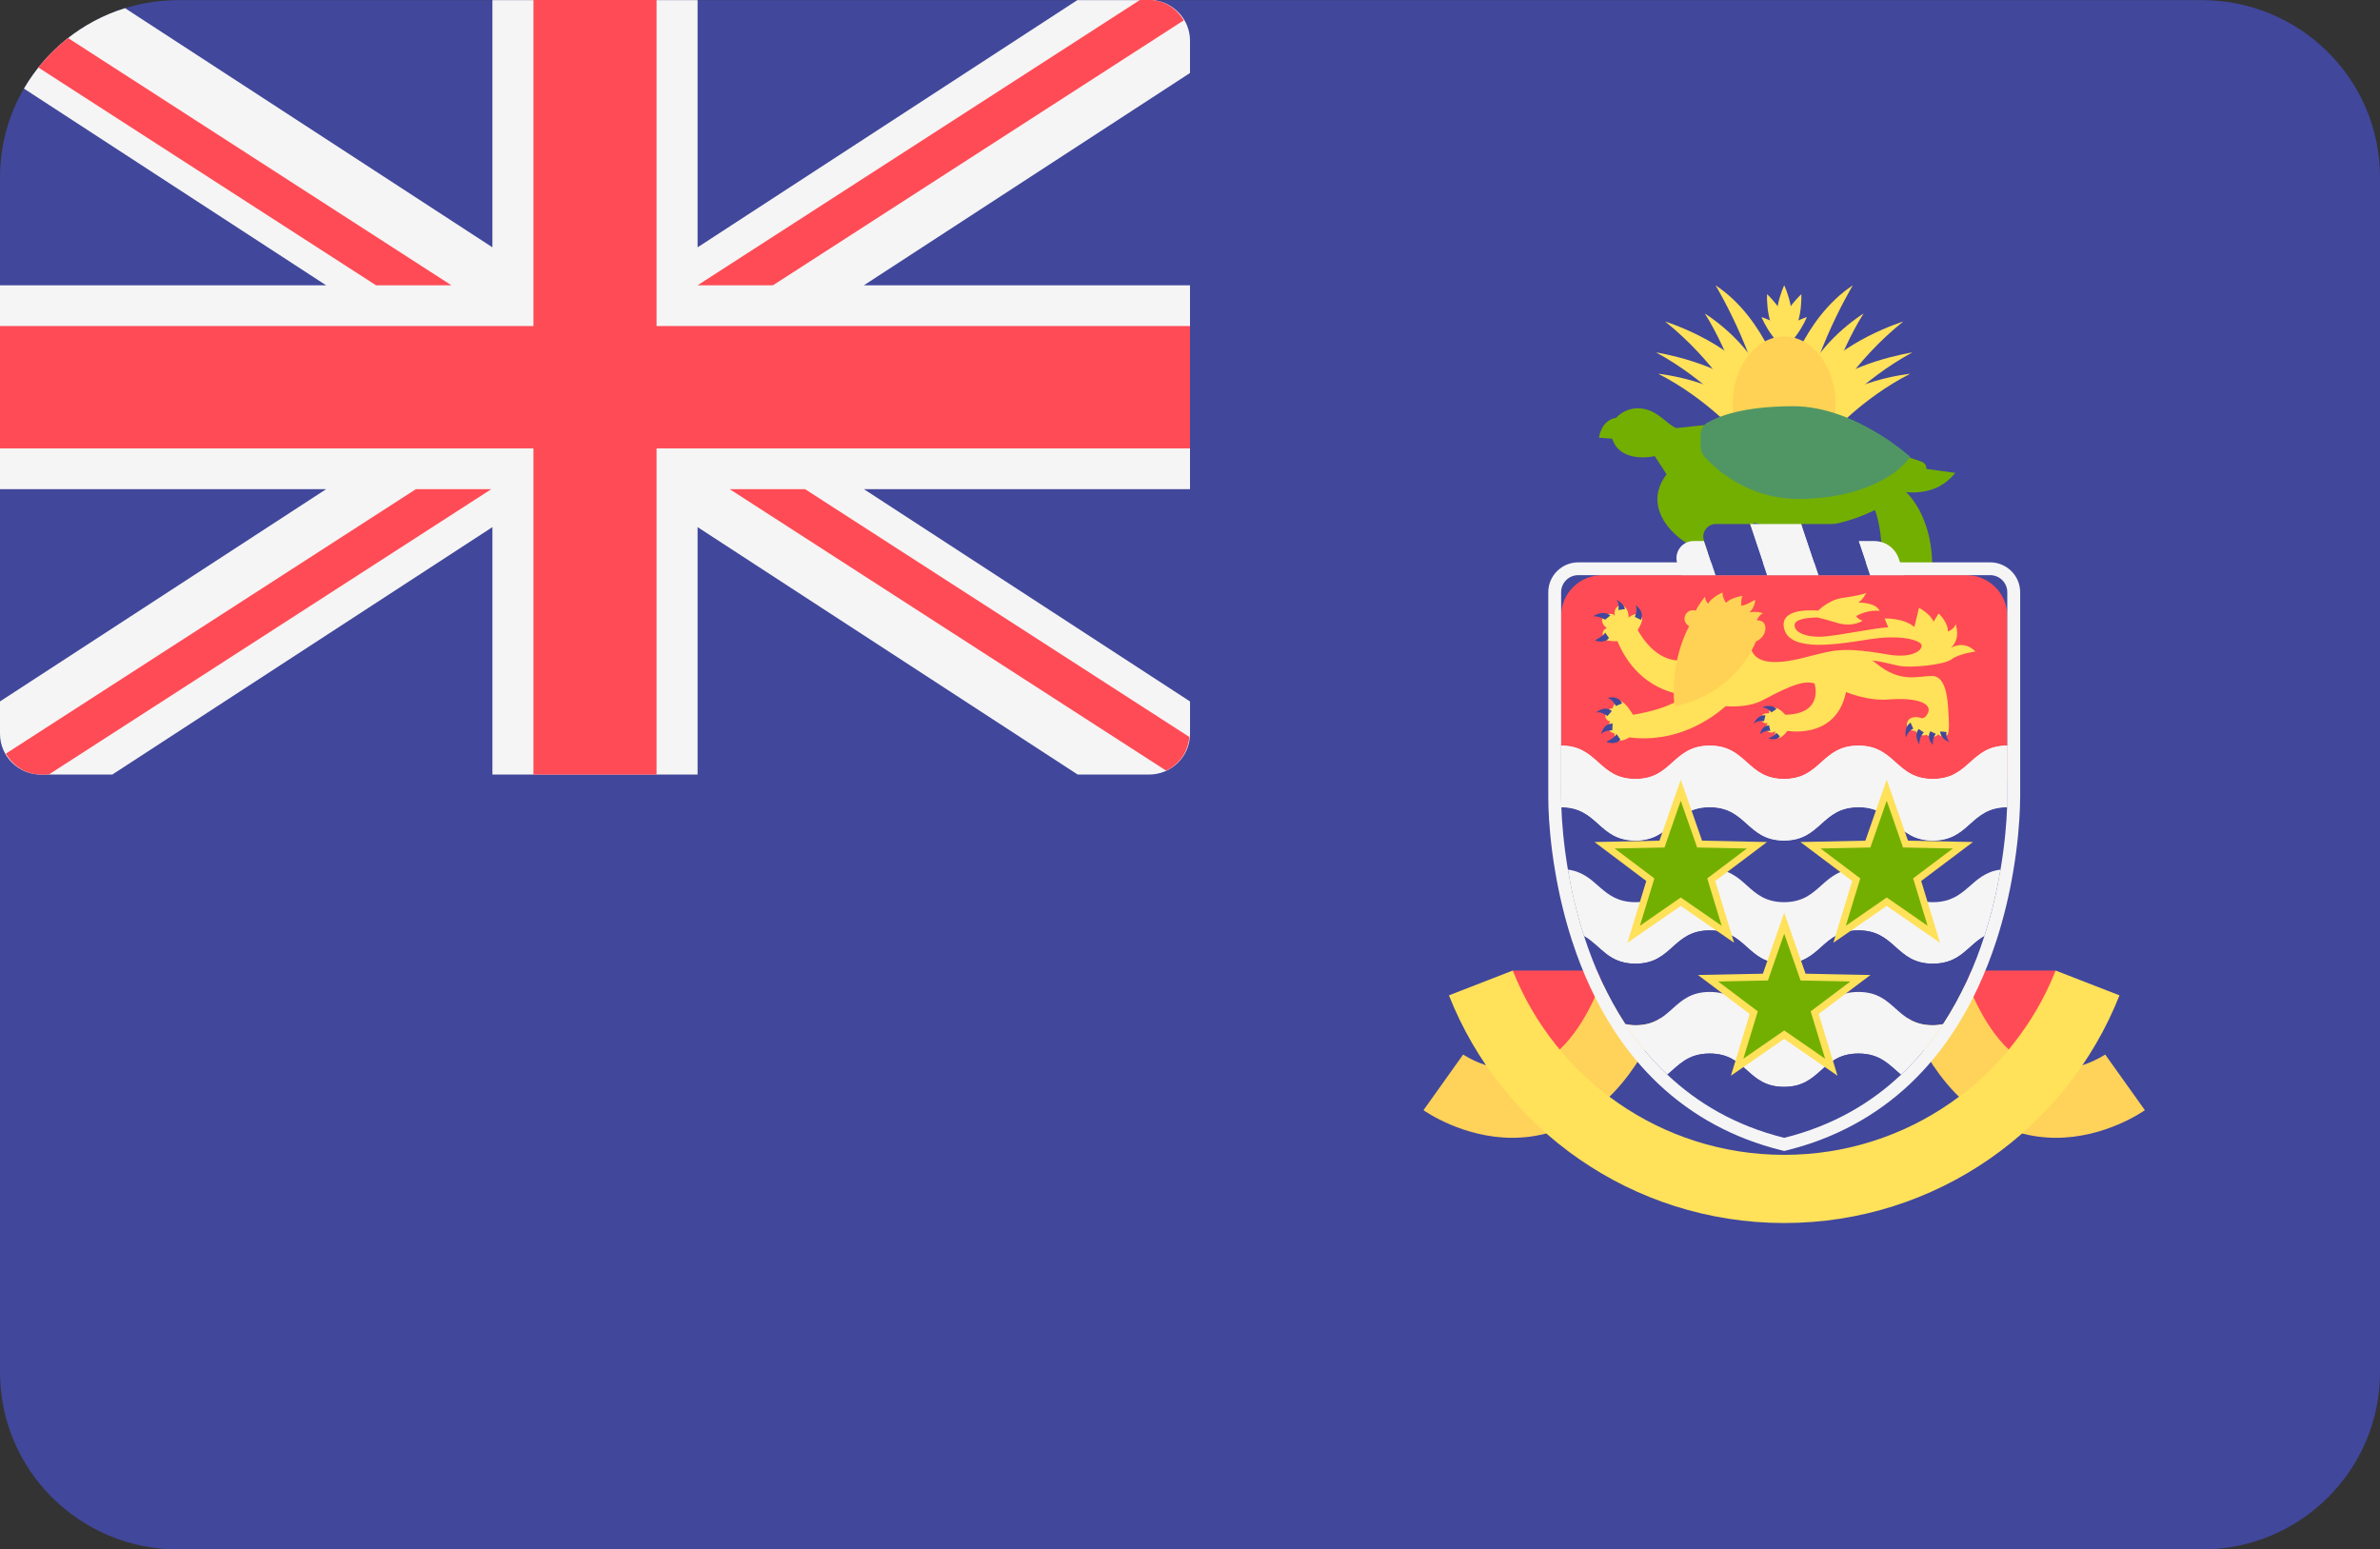
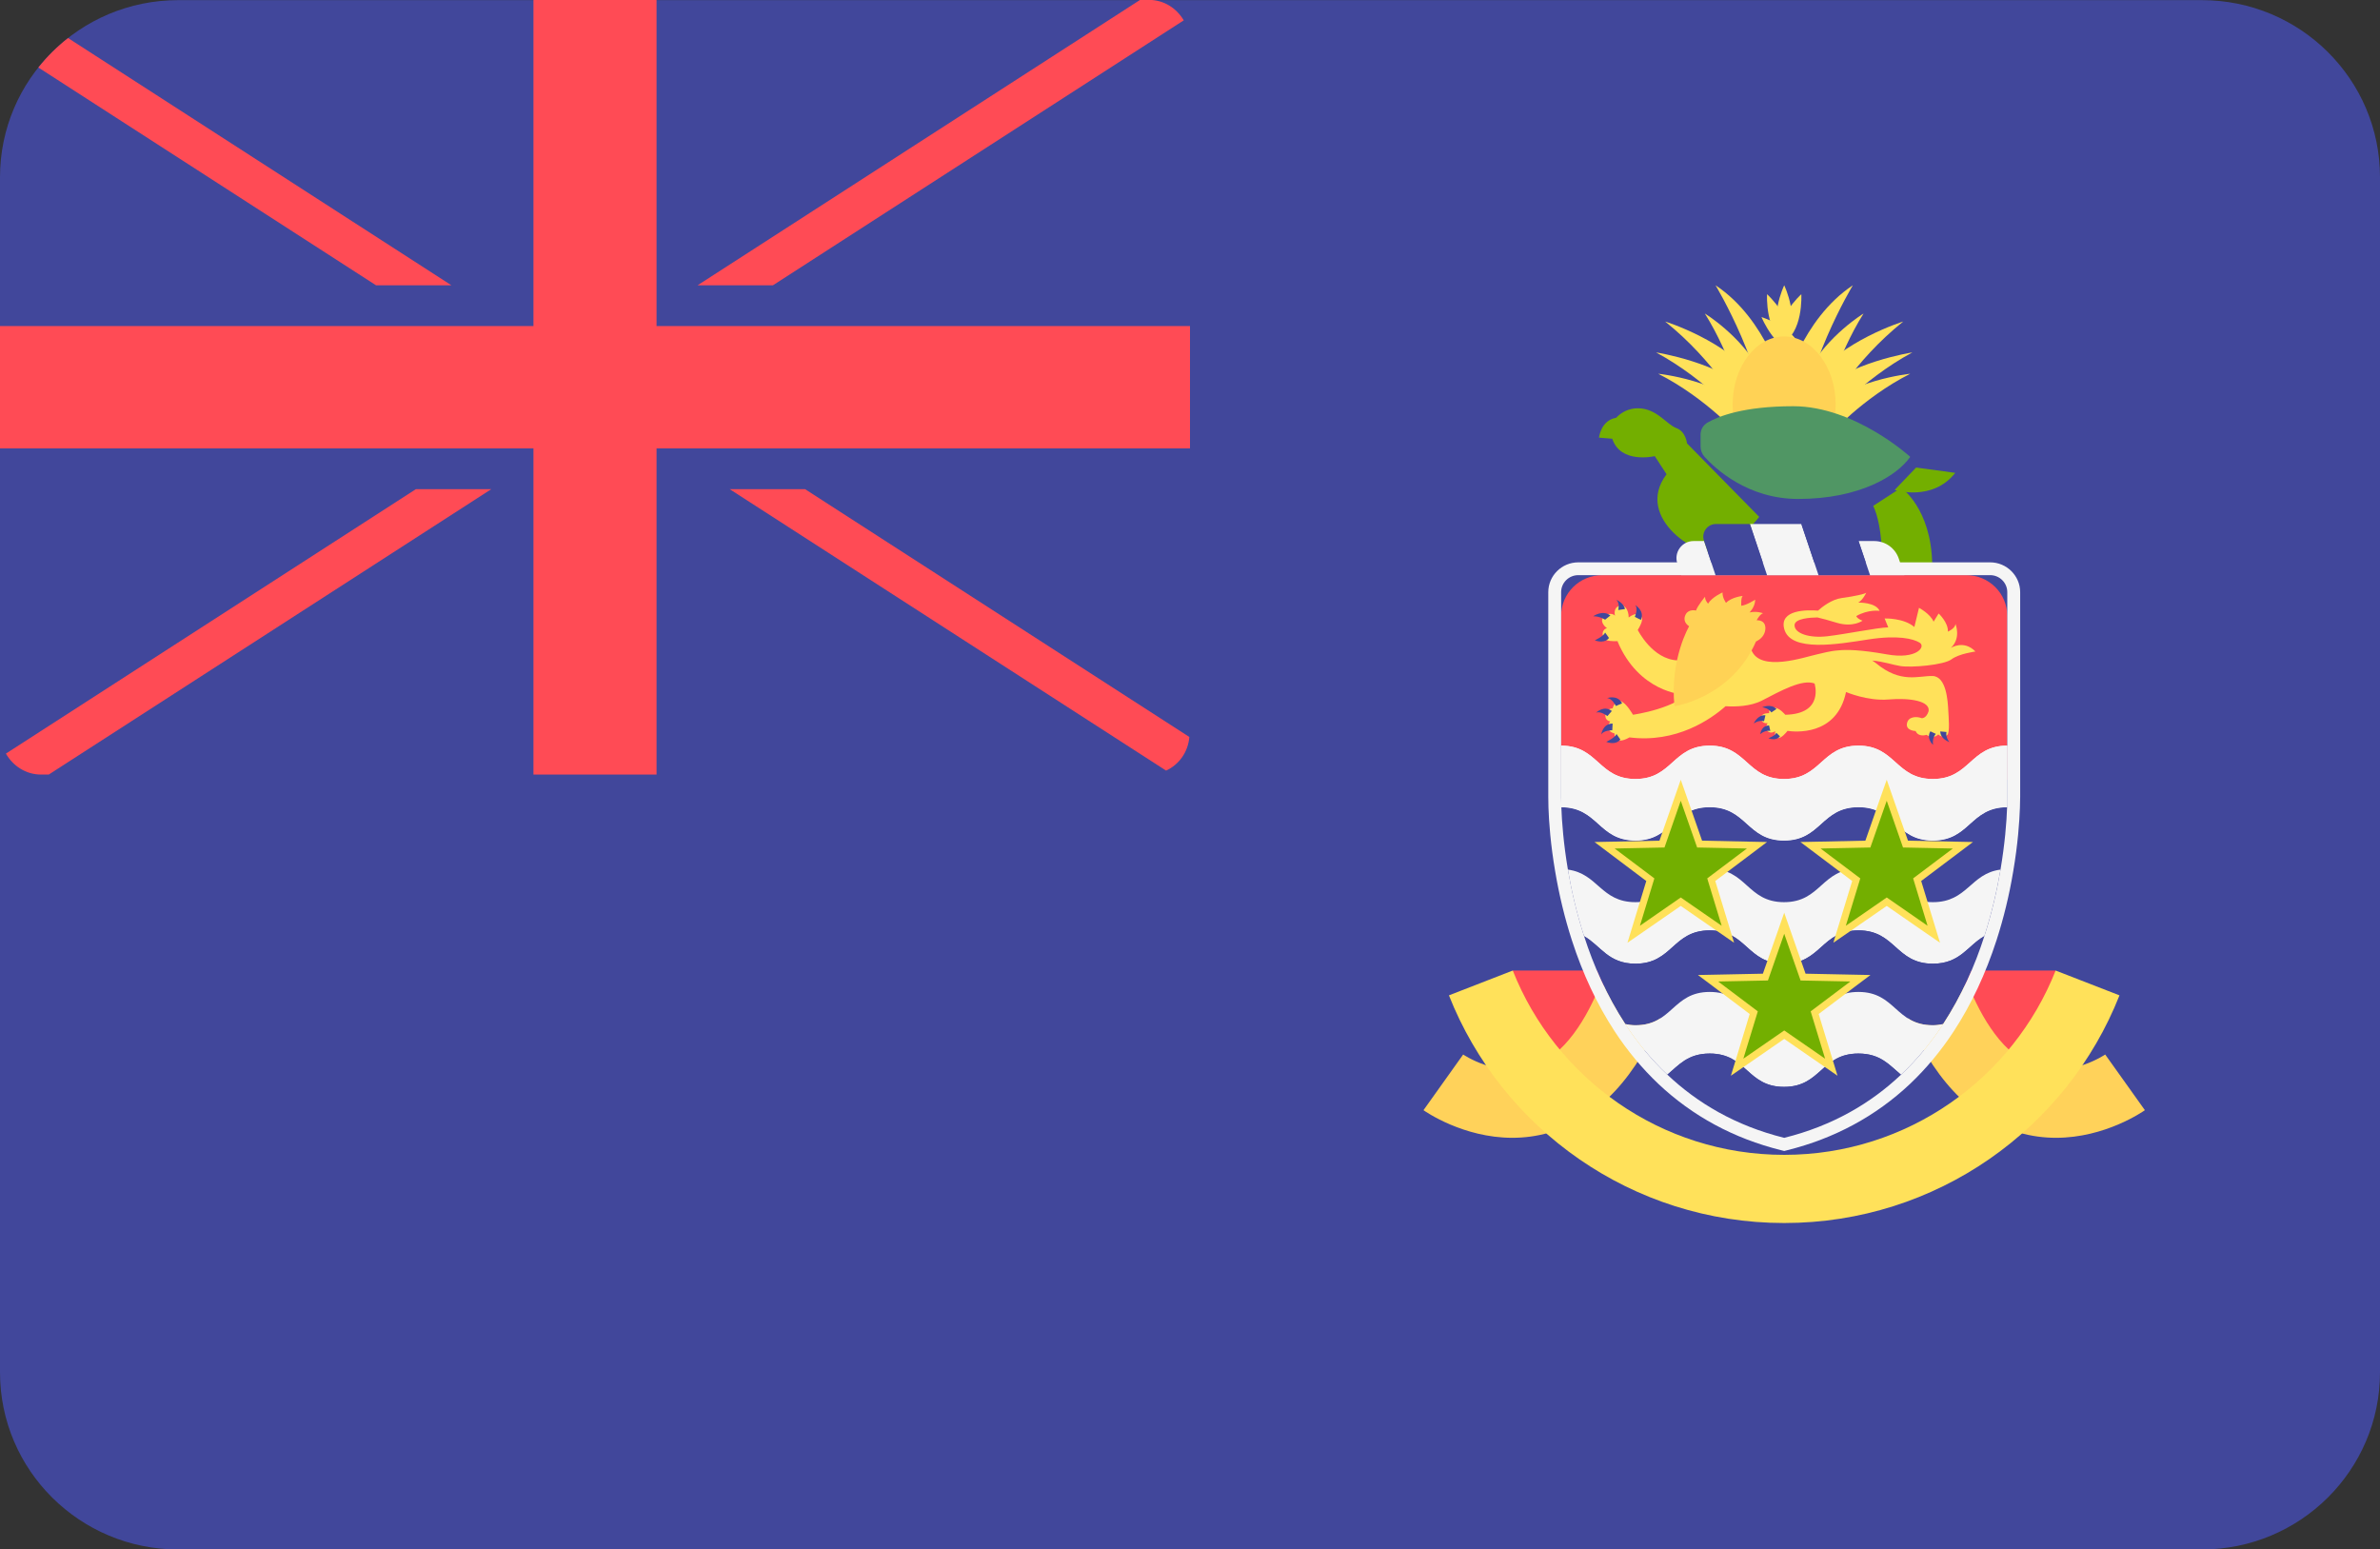
<svg xmlns="http://www.w3.org/2000/svg" version="1.1" id="Layer_1" x="0px" y="0px" width="106px" height="69px" viewBox="0 0 106 69" enable-background="new 0 0 106 69" xml:space="preserve">
  <rect x="0" y="0" width="106" height="69" fill="#333333" stroke="none" />
  <path fill="#41479B" d="M98.061,69.006H7.938C3.554,69.006,0,65.473,0,61.117V7.893c0-4.356,3.554-7.887,7.938-7.887h90.123  c4.386,0,7.939,3.531,7.939,7.887v53.225C106,65.473,102.446,69.006,98.061,69.006z" />
-   <path fill="#F5F5F5" d="M1.827,34.495h3.175l16.929-11.02v11.02h9.138v-11.02l16.929,11.02h3.175c1.01,0,1.828-0.813,1.828-1.815  v-1.441l-14.524-9.454H53v-9.079H38.475L53,3.251v-1.44c0-0.938-0.716-1.708-1.634-1.805h-3.385L31.069,11.015V0.005h-9.138v11.009  L5.568,0.363c-1.914,0.594-3.514,1.89-4.501,3.583l13.458,8.76H0v9.079h14.525L0,31.238v1.441C0,33.682,0.819,34.495,1.827,34.495z" />
  <g>
    <polygon fill="#FF4B55" points="53,14.521 29.241,14.521 29.241,-0.005 23.759,-0.005 23.759,14.521 0,14.521 0,19.969    23.759,19.969 23.759,34.495 29.241,34.495 29.241,19.969 53,19.969  " />
    <path fill="#FF4B55" d="M1.709,3.007l15.038,9.698h3.357L3.031,1.694C2.541,2.079,2.096,2.52,1.709,3.007z" />
    <path fill="#FF4B55" d="M34.426,12.705L52.722,0.906c-0.318-0.535-0.88-0.911-1.549-0.911h-0.395l-19.709,12.71H34.426z" />
    <path fill="#FF4B55" d="M18.524,21.784L0.263,33.562c0.314,0.547,0.885,0.933,1.564,0.933h0.345l19.709-12.71H18.524L18.524,21.784   z" />
    <path fill="#FF4B55" d="M52.971,32.821L35.856,21.785h-3.357l19.436,12.534C52.517,34.05,52.916,33.487,52.971,32.821z" />
  </g>
  <g>
    <path fill="#FFE15A" d="M79.465,17.261c0,0-0.765-3.038-3.059-4.556c0,0,2.294,3.797,2.294,6.834L79.465,17.261z" />
    <path fill="#FFE15A" d="M75.93,13.963c0,0,1.601,0.973,2.461,2.563l-0.693,1.591C77.697,18.115,77.123,15.862,75.93,13.963z" />
    <path fill="#FFE15A" d="M74.162,14.319c0,0,2.771,0.854,4.084,2.634l-0.788,1.186C77.458,18.139,76.406,16.123,74.162,14.319z" />
    <path fill="#FFE15A" d="M73.758,15.695c0,0,2.912,0.451,4.227,1.827l-0.336,1.306C77.648,18.828,76.049,16.928,73.758,15.695z" />
    <path fill="#FFE15A" d="M73.853,16.645c0,0,2.817,0.285,4.108,1.755c1.288,1.472-0.479,1.02-0.479,1.02   S76.002,17.735,73.853,16.645z" />
    <path fill="#FFE15A" d="M79.465,17.261c0,0,0.764-3.038,3.057-4.556c0,0-2.293,3.797-2.293,6.834L79.465,17.261z" />
    <path fill="#FFE15A" d="M82.998,13.963c0,0-1.6,0.973-2.459,2.563l0.691,1.591C81.23,18.115,81.805,15.862,82.998,13.963z" />
    <path fill="#FFE15A" d="M84.766,14.319c0,0-2.77,0.854-4.084,2.634l0.789,1.186C81.471,18.139,82.521,16.123,84.766,14.319z" />
    <path fill="#FFE15A" d="M85.173,15.695c0,0-2.914,0.451-4.228,1.827l0.334,1.306C81.279,18.828,82.879,16.928,85.173,15.695z" />
    <path fill="#FFE15A" d="M85.078,16.645c0,0-2.819,0.285-4.11,1.755c-1.288,1.472,0.479,1.02,0.479,1.02   S82.926,17.735,85.078,16.645z" />
    <path fill="#FFE15A" d="M79.465,12.705c0,0-0.765,1.598,0,2.396C80.229,14.303,79.465,12.705,79.465,12.705z" />
    <path fill="#FFE15A" d="M78.701,13.102c0,0-0.102,1.767,0.91,2.22C80.016,14.296,78.701,13.102,78.701,13.102z" />
    <path fill="#FFE15A" d="M80.227,13.102c0,0,0.102,1.767-0.91,2.22C78.912,14.296,80.227,13.102,80.227,13.102z" />
-     <path fill="#FFE15A" d="M80.475,14.121c0,0-0.666,1.64-1.774,1.622C78.773,14.643,80.475,14.121,80.475,14.121z" />
    <path fill="#FFE15A" d="M78.453,14.121c0,0,0.666,1.64,1.775,1.622C80.154,14.643,78.453,14.121,78.453,14.121z" />
  </g>
  <ellipse fill="#FFD255" cx="79.462" cy="18.022" rx="2.294" ry="3.037" />
  <g>
    <path fill="#73AF00" d="M74.225,21.121l-0.525-0.807c0,0-1.525,0.363-1.893-0.775l-0.592-0.048c0,0,0.082-0.774,0.766-0.885   c0,0,0.414-0.506,1.146-0.412c0.732,0.096,1.114,0.712,1.537,0.871c0.422,0.157,0.471,0.68,0.471,0.68l3.217,3.274   c0,0-0.926,1.17-1.754,1.551C75.77,24.95,72.729,23.099,74.225,21.121z" />
    <path fill="#73AF00" d="M84.671,21.722c0,0,1.337,0.902,1.386,3.393h-2.221c0,0,0.023-1.685-0.407-2.586L84.671,21.722z" />
    <path fill="#73AF00" d="M84.385,21.818c0,0,1.672,0.545,2.698-0.759l-1.743-0.237L84.385,21.818z" />
-     <path fill="#73AF00" d="M83.883,19.991l1.698,0.568c0.214,0.072,0.288,0.334,0.14,0.503c-0.644,0.72-2.566,2.448-5.667,2.448   c-4.038,0-5.079-2.523-5.126-2.713c-0.049-0.189-0.264-1.731-0.264-1.731l1.719-0.189L83.883,19.991z" />
  </g>
  <g>
    <polygon fill="#FF4B55" points="67.375,43.223 71.822,43.223 69.529,47.635 67.236,44.598  " />
    <polygon fill="#FF4B55" points="91.553,43.223 87.105,43.223 89.399,47.635 91.692,44.598  " />
  </g>
  <g>
    <path fill="#FFD25A" d="M67.357,50.672c-2.193,0-3.871-1.169-3.958-1.23l1.767-2.479c0.016,0.011,1.497,1.009,3.008,0.556   c1.527-0.459,2.529-2.25,3.102-3.673l2.838,1.128c-1.203,2.991-2.921,4.83-5.104,5.466C68.439,50.604,67.884,50.672,67.357,50.672z   " />
    <path fill="#FFD25A" d="M91.57,50.672c2.193,0,3.871-1.169,3.959-1.23l-1.768-2.479c-0.016,0.011-1.494,1.009-3.005,0.556   c-1.53-0.459-2.532-2.25-3.104-3.673l-2.838,1.128c1.204,2.991,2.922,4.83,5.104,5.466C90.488,50.604,91.045,50.672,91.57,50.672z" />
  </g>
  <path fill="#FF4B55" d="M89.399,34.726h-19.87v-7.297c0-1.002,0.817-1.815,1.828-1.815h16.216c1.009,0,1.826,0.813,1.826,1.815  V34.726L89.399,34.726z" />
  <g>
    <path fill="#FFE15A" d="M74.951,30.929l-0.24-1.519c-1.121-0.048-1.768-1.353-1.768-1.353l-0.906,0.498   C72.992,30.833,74.951,30.929,74.951,30.929z" />
    <path fill="#FFE15A" d="M86.915,29.363c0.335-0.252,1.067-0.348,1.067-0.348c-0.525-0.538-1.098-0.158-1.098-0.158   c0.477-0.442,0.207-1.075,0.207-1.075c0,0.205-0.335,0.347-0.335,0.347c0.017-0.411-0.413-0.807-0.413-0.807l-0.225,0.364   c-0.144-0.348-0.65-0.617-0.65-0.617l-0.207,0.854c-0.479-0.411-1.324-0.379-1.324-0.379l0.161,0.395   c-0.51,0.016-1.896,0.302-2.708,0.396c-0.812,0.095-1.465-0.127-1.465-0.49c0-0.305,0.71-0.342,1.018-0.348   c0.217,0.048,0.488,0.126,0.873,0.241c0.717,0.214,1.137-0.096,1.137-0.096c-0.252-0.094-0.279-0.205-0.279-0.205   c0.537-0.309,1.041-0.232,1.041-0.232c-0.18-0.393-0.954-0.368-0.954-0.368c0.202-0.107,0.358-0.439,0.358-0.439   c-0.049,0.048-0.49,0.155-1.092,0.235c-0.453,0.06-0.881,0.403-1.056,0.561c-0.479-0.037-1.728-0.051-1.507,0.81   c0.271,1.06,2.42,0.68,3.74,0.475c1.321-0.206,2.008-0.033,2.293,0.142c0.287,0.173-0.121,0.763-1.465,0.521   c-1.16-0.209-1.801-0.215-2.149-0.178c-0.388,0.025-0.722,0.129-0.956,0.178c-0.525,0.11-2.547,0.823-2.928-0.206   c-0.382-1.028-2.244,1.678-2.244,1.678l0.145,0.171l-0.496-0.117c-0.67,0.89-2.675,1.163-2.675,1.163s-0.298-0.534-0.55-0.605   c-0.25-0.071-0.357,0.32-0.357,0.32s-0.3,0.012-0.323,0.285c-0.023,0.272,0.214,0.296,0.214,0.296s-0.286,0.416,0.193,0.535   c0,0-0.037,0.581,0.667,0.178c2.093,0.262,3.62-0.806,4.28-1.388c0.432,0.027,1.106,0.013,1.623-0.254   c0.828-0.427,1.784-0.965,2.34-0.759c0,0,0.447,1.36-1.305,1.393c0,0-0.259-0.325-0.52-0.325c-0.113,0-0.23,0.134-0.193,0.254   c0,0-0.306-0.019-0.36,0.16c-0.042,0.146,0.062,0.313,0.288,0.286c0,0-0.154,0.224,0,0.357c0.152,0.135,0.342,0,0.342,0   s-0.082,0.277,0.107,0.304c0.162,0.023,0.375-0.24,0.438-0.319c0.279,0.043,2.192,0.263,2.605-1.73c0,0,0.956,0.411,1.894,0.332   c0.942-0.079,1.863,0.064,1.784,0.523c-0.105,0.332-0.309,0.31-0.309,0.31c-0.225-0.089-0.604-0.08-0.656,0.241   c-0.055,0.322,0.387,0.331,0.387,0.331c0.125,0.294,0.486,0.169,0.486,0.169c0.313,0.224,0.521-0.018,0.521-0.018   c0.135,0.116,0.274,0.137,0.403,0.026c0.125-0.106,0.057-0.822,0.045-1.077c-0.021-0.424-0.082-1.535-0.703-1.55   c-0.621-0.016-1.416,0.347-2.514-0.569c-0.057-0.049-0.113-0.079-0.172-0.12c0.521,0.048,0.894,0.188,1.256,0.246   C85.131,29.743,86.582,29.616,86.915,29.363z" />
    <path fill="#FFE15A" d="M72.036,28.556c0,0-0.304,0.008-0.453-0.035c-0.257-0.075-0.286-0.475-0.012-0.546   c0,0-0.331-0.223-0.179-0.475c0.121-0.201,0.43-0.2,0.537-0.082c0,0-0.101-0.33,0.19-0.44c0.233-0.087,0.419,0.178,0.419,0.522   c0,0,0.347-0.28,0.525-0.094c0.124,0.128,0.089,0.298-0.121,0.652C72.73,28.419,72.036,28.556,72.036,28.556z" />
  </g>
  <g>
    <path fill="#41479B" d="M71.66,28.411c0,0-0.162,0.276-0.631,0.106c0,0,0.406-0.188,0.459-0.348L71.66,28.411z" />
    <path fill="#41479B" d="M71.488,27.598c0,0-0.252-0.161-0.531-0.152c0,0,0.414-0.303,0.766-0.036L71.488,27.598z" />
    <path fill="#41479B" d="M72.074,27.168c0,0,0.08-0.294-0.082-0.456c0,0,0.334,0.144,0.379,0.411L72.074,27.168z" />
    <path fill="#41479B" d="M72.81,27.472c0,0,0.162-0.357,0.02-0.527c0,0,0.432,0.25,0.252,0.662L72.81,27.472z" />
    <path fill="#41479B" d="M71.969,31.442c0,0-0.174-0.352-0.396-0.351c0,0,0.469-0.169,0.672,0.231L71.969,31.442z" />
    <path fill="#41479B" d="M71.59,31.891c0,0-0.309-0.244-0.51-0.148c0,0,0.352-0.353,0.708-0.078L71.59,31.891z" />
    <path fill="#41479B" d="M71.807,32.523c0,0-0.394-0.005-0.493,0.195c0,0,0.058-0.494,0.509-0.494L71.807,32.523z" />
    <path fill="#41479B" d="M72.166,32.931c0,0-0.162,0.277-0.628,0.107c0,0,0.403-0.188,0.458-0.35L72.166,32.931z" />
-     <path fill="#41479B" d="M79.275,32.79c0,0-0.134,0.227-0.516,0.088c0,0,0.31-0.11,0.354-0.243L79.275,32.79z" />
+     <path fill="#41479B" d="M79.275,32.79c0,0-0.134,0.227-0.516,0.088c0,0,0.31-0.11,0.354-0.243z" />
  </g>
  <path fill="#FFD255" d="M75.23,27.892c0,0-0.861,1.455-0.654,3.559c0,0,2.535-0.367,3.633-2.883c0,0,0.269-0.108,0.373-0.366  c0.09-0.219,0.083-0.582-0.343-0.579c0,0,0.126-0.253,0.281-0.313c0,0-0.274-0.106-0.598-0.035c0,0,0.251-0.249,0.251-0.569  c0,0-0.381,0.248-0.621,0.272c0,0-0.023-0.391,0.072-0.439c0,0-0.502,0.048-0.751,0.309c0,0-0.167-0.226-0.155-0.463  c0,0-0.466,0.203-0.645,0.498c0,0-0.145-0.154-0.133-0.309c0,0-0.335,0.404-0.404,0.617c0,0-0.316-0.085-0.456,0.167  C74.98,27.54,75.006,27.74,75.23,27.892z" />
  <g>
    <path fill="#41479B" d="M78.891,31.73c0,0-0.101-0.19-0.407-0.232c0,0,0.39-0.178,0.636,0.077L78.891,31.73z" />
-     <path fill="#41479B" d="M85.213,32.453c0,0-0.224,0.071-0.326,0.385c0,0-0.116-0.445,0.207-0.655L85.213,32.453z" />
-     <path fill="#41479B" d="M85.682,32.617c0,0-0.211,0.204-0.201,0.535c0,0-0.262-0.38-0.031-0.685L85.682,32.617z" />
    <path fill="#41479B" d="M86.694,32.6c0,0-0.065,0.216,0.129,0.447c0,0-0.401-0.126-0.408-0.473L86.694,32.6z" />
    <path fill="#41479B" d="M86.219,32.684c0,0-0.171,0.16-0.126,0.488c0,0-0.315-0.275-0.118-0.603L86.219,32.684z" />
    <path fill="#41479B" d="M78.566,32.121c0,0-0.206-0.073-0.459,0.1c0,0,0.167-0.393,0.521-0.368L78.566,32.121z" />
    <path fill="#41479B" d="M78.846,32.552c0,0-0.209-0.055-0.448,0.141c0,0,0.038-0.379,0.393-0.385L78.846,32.552z" />
  </g>
  <path fill="#F5F5F5" d="M89.399,35.948c-1.657,0-1.657,1.486-3.313,1.486c-1.66,0-1.66-1.486-3.316-1.486s-1.656,1.486-3.313,1.486  c-1.653,0-1.653-1.486-3.309-1.486s-1.655,1.486-3.309,1.486c-1.655,0-1.655-1.486-3.311-1.486v-2.742  c1.655,0,1.655,1.486,3.311,1.486c1.653,0,1.653-1.486,3.309-1.486s1.655,1.486,3.309,1.486c1.656,0,1.656-1.486,3.313-1.486  s1.656,1.486,3.316,1.486c1.656,0,1.656-1.486,3.313-1.486V35.948z" />
  <path fill="#41479B" d="M86.086,37.435c-1.66,0-1.66-1.486-3.316-1.486s-1.656,1.486-3.313,1.486c-1.653,0-1.653-1.486-3.309-1.486  s-1.655,1.486-3.309,1.486s-1.656-1.477-3.301-1.484c0.022,0.657,0.098,1.632,0.291,2.777c1.345,0.176,1.467,1.45,3.01,1.45  c1.653,0,1.653-1.486,3.309-1.486c1.652,0,1.652,1.486,3.309,1.486s1.656-1.486,3.313-1.486s1.656,1.486,3.315,1.486  c1.544,0,1.667-1.274,3.013-1.45c0.193-1.146,0.269-2.12,0.291-2.777C87.743,35.958,87.738,37.435,86.086,37.435z" />
  <path fill="#F5F5F5" d="M86.086,40.178c-1.66,0-1.66-1.486-3.316-1.486s-1.656,1.486-3.313,1.486c-1.653,0-1.653-1.486-3.309-1.486  s-1.655,1.486-3.309,1.486c-1.543,0-1.665-1.274-3.009-1.45c0.152,0.906,0.382,1.919,0.721,2.966  c0.745,0.423,1.069,1.225,2.288,1.225c1.653,0,1.653-1.484,3.309-1.484s1.655,1.484,3.309,1.484c1.656,0,1.656-1.484,3.313-1.484  s1.656,1.484,3.316,1.484c1.221,0,1.545-0.802,2.293-1.228c0.337-1.045,0.566-2.057,0.719-2.963  C87.752,38.903,87.629,40.178,86.086,40.178z" />
  <path fill="#41479B" d="M86.086,42.918c-1.66,0-1.66-1.484-3.316-1.484s-1.656,1.484-3.313,1.484c-1.653,0-1.653-1.484-3.309-1.484  s-1.655,1.484-3.309,1.484c-1.219,0-1.543-0.802-2.288-1.225c0.42,1.303,1.01,2.655,1.835,3.915c0.14,0.028,0.281,0.052,0.453,0.052  c1.653,0,1.653-1.484,3.309-1.484s1.655,1.484,3.309,1.484c1.656,0,1.656-1.484,3.313-1.484s1.656,1.484,3.316,1.484  c0.172,0,0.317-0.023,0.457-0.052c0.824-1.263,1.416-2.612,1.836-3.918C87.631,42.116,87.307,42.918,86.086,42.918z" />
  <path fill="#F5F5F5" d="M86.086,45.66c-1.66,0-1.66-1.484-3.316-1.484s-1.656,1.484-3.313,1.484c-1.653,0-1.653-1.484-3.309-1.484  s-1.655,1.484-3.309,1.484c-0.172,0-0.313-0.023-0.453-0.052c0.523,0.802,1.144,1.563,1.875,2.253  c0.505-0.424,0.907-0.941,1.887-0.941c1.655,0,1.655,1.484,3.309,1.484c1.656,0,1.656-1.484,3.313-1.484  c0.984,0,1.387,0.519,1.895,0.943c0.732-0.688,1.354-1.451,1.879-2.255C86.403,45.637,86.258,45.66,86.086,45.66z" />
  <path fill="#41479B" d="M84.664,47.863c-0.508-0.425-0.91-0.943-1.895-0.943c-1.656,0-1.656,1.484-3.313,1.484  c-1.653,0-1.653-1.484-3.309-1.484c-0.979,0-1.382,0.518-1.887,0.941c1.331,1.258,3.027,2.271,5.203,2.811  C81.637,50.133,83.334,49.119,84.664,47.863z" />
  <g>
    <path fill="#F5F5F5" d="M82.77,33.207c-1.656,0-1.656,1.486-3.313,1.486c-1.653,0-1.653-1.486-3.309-1.486   s-1.655,1.486-3.309,1.486c-1.655,0-1.655-1.486-3.311-1.486c0,0.938,0,1.75,0,2.279c0,0.128,0.004,0.287,0.01,0.465   c1.645,0.008,1.647,1.484,3.301,1.484s1.653-1.486,3.309-1.486c1.652,0,1.652,1.486,3.309,1.486s1.656-1.486,3.313-1.486   s1.656,1.486,3.315,1.486c1.653,0,1.658-1.477,3.304-1.484c0.009-0.178,0.011-0.337,0.011-0.465c0-0.528,0-1.342,0-2.279   c-1.657,0-1.657,1.486-3.314,1.486C84.426,34.693,84.426,33.207,82.77,33.207z" />
    <path fill="#F5F5F5" d="M88.637,25.614c0.421,0,0.763,0.34,0.763,0.759v6.834v1.52c0,0.288,0,0.55,0,0.759   c0,0.128-0.002,0.287-0.008,0.465c-0.022,0.657-0.1,1.632-0.294,2.777c-0.152,0.906-0.382,1.916-0.719,2.963   c-0.42,1.306-1.012,2.655-1.836,3.917c-0.525,0.804-1.146,1.567-1.879,2.256c-1.33,1.256-3.026,2.269-5.199,2.809   c-2.175-0.54-3.871-1.553-5.203-2.811c-0.73-0.689-1.352-1.451-1.874-2.253c-0.826-1.263-1.415-2.612-1.836-3.917   c-0.339-1.046-0.565-2.058-0.721-2.964c-0.194-1.146-0.269-2.12-0.292-2.777c-0.006-0.179-0.01-0.337-0.01-0.467   c0-0.207,0-0.47,0-0.757v-1.52v-6.834c0-0.419,0.342-0.759,0.766-0.759H88.637 M88.637,25.044H70.294   c-0.737,0-1.337,0.596-1.337,1.329v6.835v1.518v0.759c0,0.134,0.002,0.3,0.008,0.484c0.021,0.62,0.09,1.618,0.301,2.852   c0.178,1.051,0.426,2.074,0.739,3.045c0.485,1.503,1.124,2.864,1.901,4.053c0.571,0.874,1.231,1.667,1.959,2.356   c1.521,1.434,3.357,2.426,5.461,2.949l0.139,0.035l0.137-0.035c2.103-0.523,3.938-1.515,5.459-2.945   c0.729-0.69,1.39-1.483,1.961-2.36c0.777-1.188,1.416-2.554,1.902-4.055c0.313-0.97,0.563-1.992,0.738-3.043   c0.211-1.233,0.279-2.231,0.301-2.852c0.007-0.185,0.011-0.351,0.011-0.484v-0.759v-1.518v-6.835   C89.974,25.641,89.372,25.044,88.637,25.044L88.637,25.044z" />
  </g>
  <polygon fill="#73AF00" points="79.465,46.079 77.367,47.529 78.107,45.102 76.07,43.564 78.626,43.516 79.465,41.118   80.305,43.516 82.857,43.564 80.821,45.102 81.561,47.529 " />
  <path fill="#FFE15A" d="M79.465,41.586l0.729,2.08l2.217,0.045l-1.768,1.33l0.643,2.108l-1.82-1.258l-1.821,1.258l0.644-2.108  l-1.766-1.33l2.217-0.045L79.465,41.586 M79.465,40.648l-0.291,0.836l-0.659,1.879l-2.002,0.041l-0.89,0.018l0.71,0.533l1.595,1.203  l-0.578,1.904l-0.26,0.846l0.731-0.505l1.644-1.135l1.643,1.135l0.731,0.505l-0.258-0.846L81,45.158l1.596-1.203l0.71-0.533  l-0.89-0.018l-2-0.041l-0.659-1.879L79.465,40.648L79.465,40.648z" />
  <polygon fill="#73AF00" points="74.857,40.158 72.762,41.606 73.502,39.177 71.465,37.644 74.021,37.591 74.857,35.193   75.699,37.591 78.252,37.644 76.216,39.177 76.955,41.606 " />
  <path fill="#FFE15A" d="M74.857,35.662l0.73,2.081l2.216,0.045l-1.767,1.331l0.643,2.109l-1.822-1.259l-1.818,1.259l0.643-2.109  l-1.768-1.331l2.219-0.045L74.857,35.662 M74.857,34.726l-0.291,0.835l-0.657,1.878l-2.002,0.042l-0.89,0.018l0.709,0.535  l1.596,1.201l-0.58,1.903l-0.258,0.847l0.731-0.504l1.642-1.136l1.645,1.136l0.731,0.504l-0.258-0.847l-0.581-1.903l1.596-1.201  l0.71-0.535l-0.891-0.018l-2.002-0.042l-0.656-1.878L74.857,34.726L74.857,34.726z" />
  <polygon fill="#73AF00" points="84.031,40.158 81.934,41.606 82.672,39.177 80.637,37.644 83.191,37.591 84.031,35.193   84.867,37.591 87.423,37.644 85.387,39.177 86.126,41.606 " />
  <g>
    <path fill="#FFE15A" d="M84.031,35.662l0.725,2.081l2.219,0.045l-1.768,1.331l0.643,2.109l-1.818-1.259l-1.822,1.259l0.643-2.109   l-1.768-1.331l2.217-0.045L84.031,35.662 M84.031,34.726l-0.295,0.835l-0.656,1.878l-2.002,0.042l-0.891,0.018l0.711,0.535   l1.595,1.201l-0.581,1.903l-0.258,0.847l0.732-0.504l1.645-1.136l1.641,1.136l0.732,0.504l-0.258-0.847l-0.58-1.903l1.595-1.201   l0.71-0.535l-0.891-0.018l-2.002-0.042l-0.656-1.878L84.031,34.726L84.031,34.726z" />
    <path fill="#FFE15A" d="M91.553,43.223c-1.896,4.797-6.596,8.208-12.088,8.208c-5.494,0-10.192-3.411-12.09-8.208l-2.843,1.105   c2.343,5.928,8.146,10.139,14.933,10.139s12.59-4.211,14.932-10.139L91.553,43.223z" />
  </g>
  <g>
    <polygon fill="#F5F5F5" points="80.993,25.614 78.7,25.614 77.938,23.336 80.229,23.336  " />
    <path fill="#F5F5F5" d="M84.814,25.614h-1.527l-0.51-1.519h0.696c0.497,0,0.938,0.316,1.095,0.784L84.814,25.614z" />
    <path fill="#F5F5F5" d="M76.406,25.614h-1.527l-0.174-0.519c-0.164-0.492,0.202-1,0.726-1h0.467L76.406,25.614z" />
  </g>
  <g>
    <path fill="#41479B" d="M83.287,25.614h-2.294l-0.765-2.278h1.743c0.327,0,0.621,0.209,0.724,0.519L83.287,25.614z" />
    <path fill="#41479B" d="M78.7,25.614h-2.294l-0.516-1.539c-0.122-0.364,0.151-0.739,0.537-0.739h1.51L78.7,25.614z" />
  </g>
  <path fill="#509664" d="M85.078,20.346c-0.598,0.855-2.271,1.875-4.992,1.875c-2.243,0-3.687-1.346-4.168-1.876  c-0.117-0.13-0.179-0.294-0.179-0.469v-0.518c0-0.223,0.114-0.425,0.31-0.538c0.485-0.281,1.605-0.729,3.821-0.729  C82.617,18.092,85.078,20.346,85.078,20.346z" />
</svg>